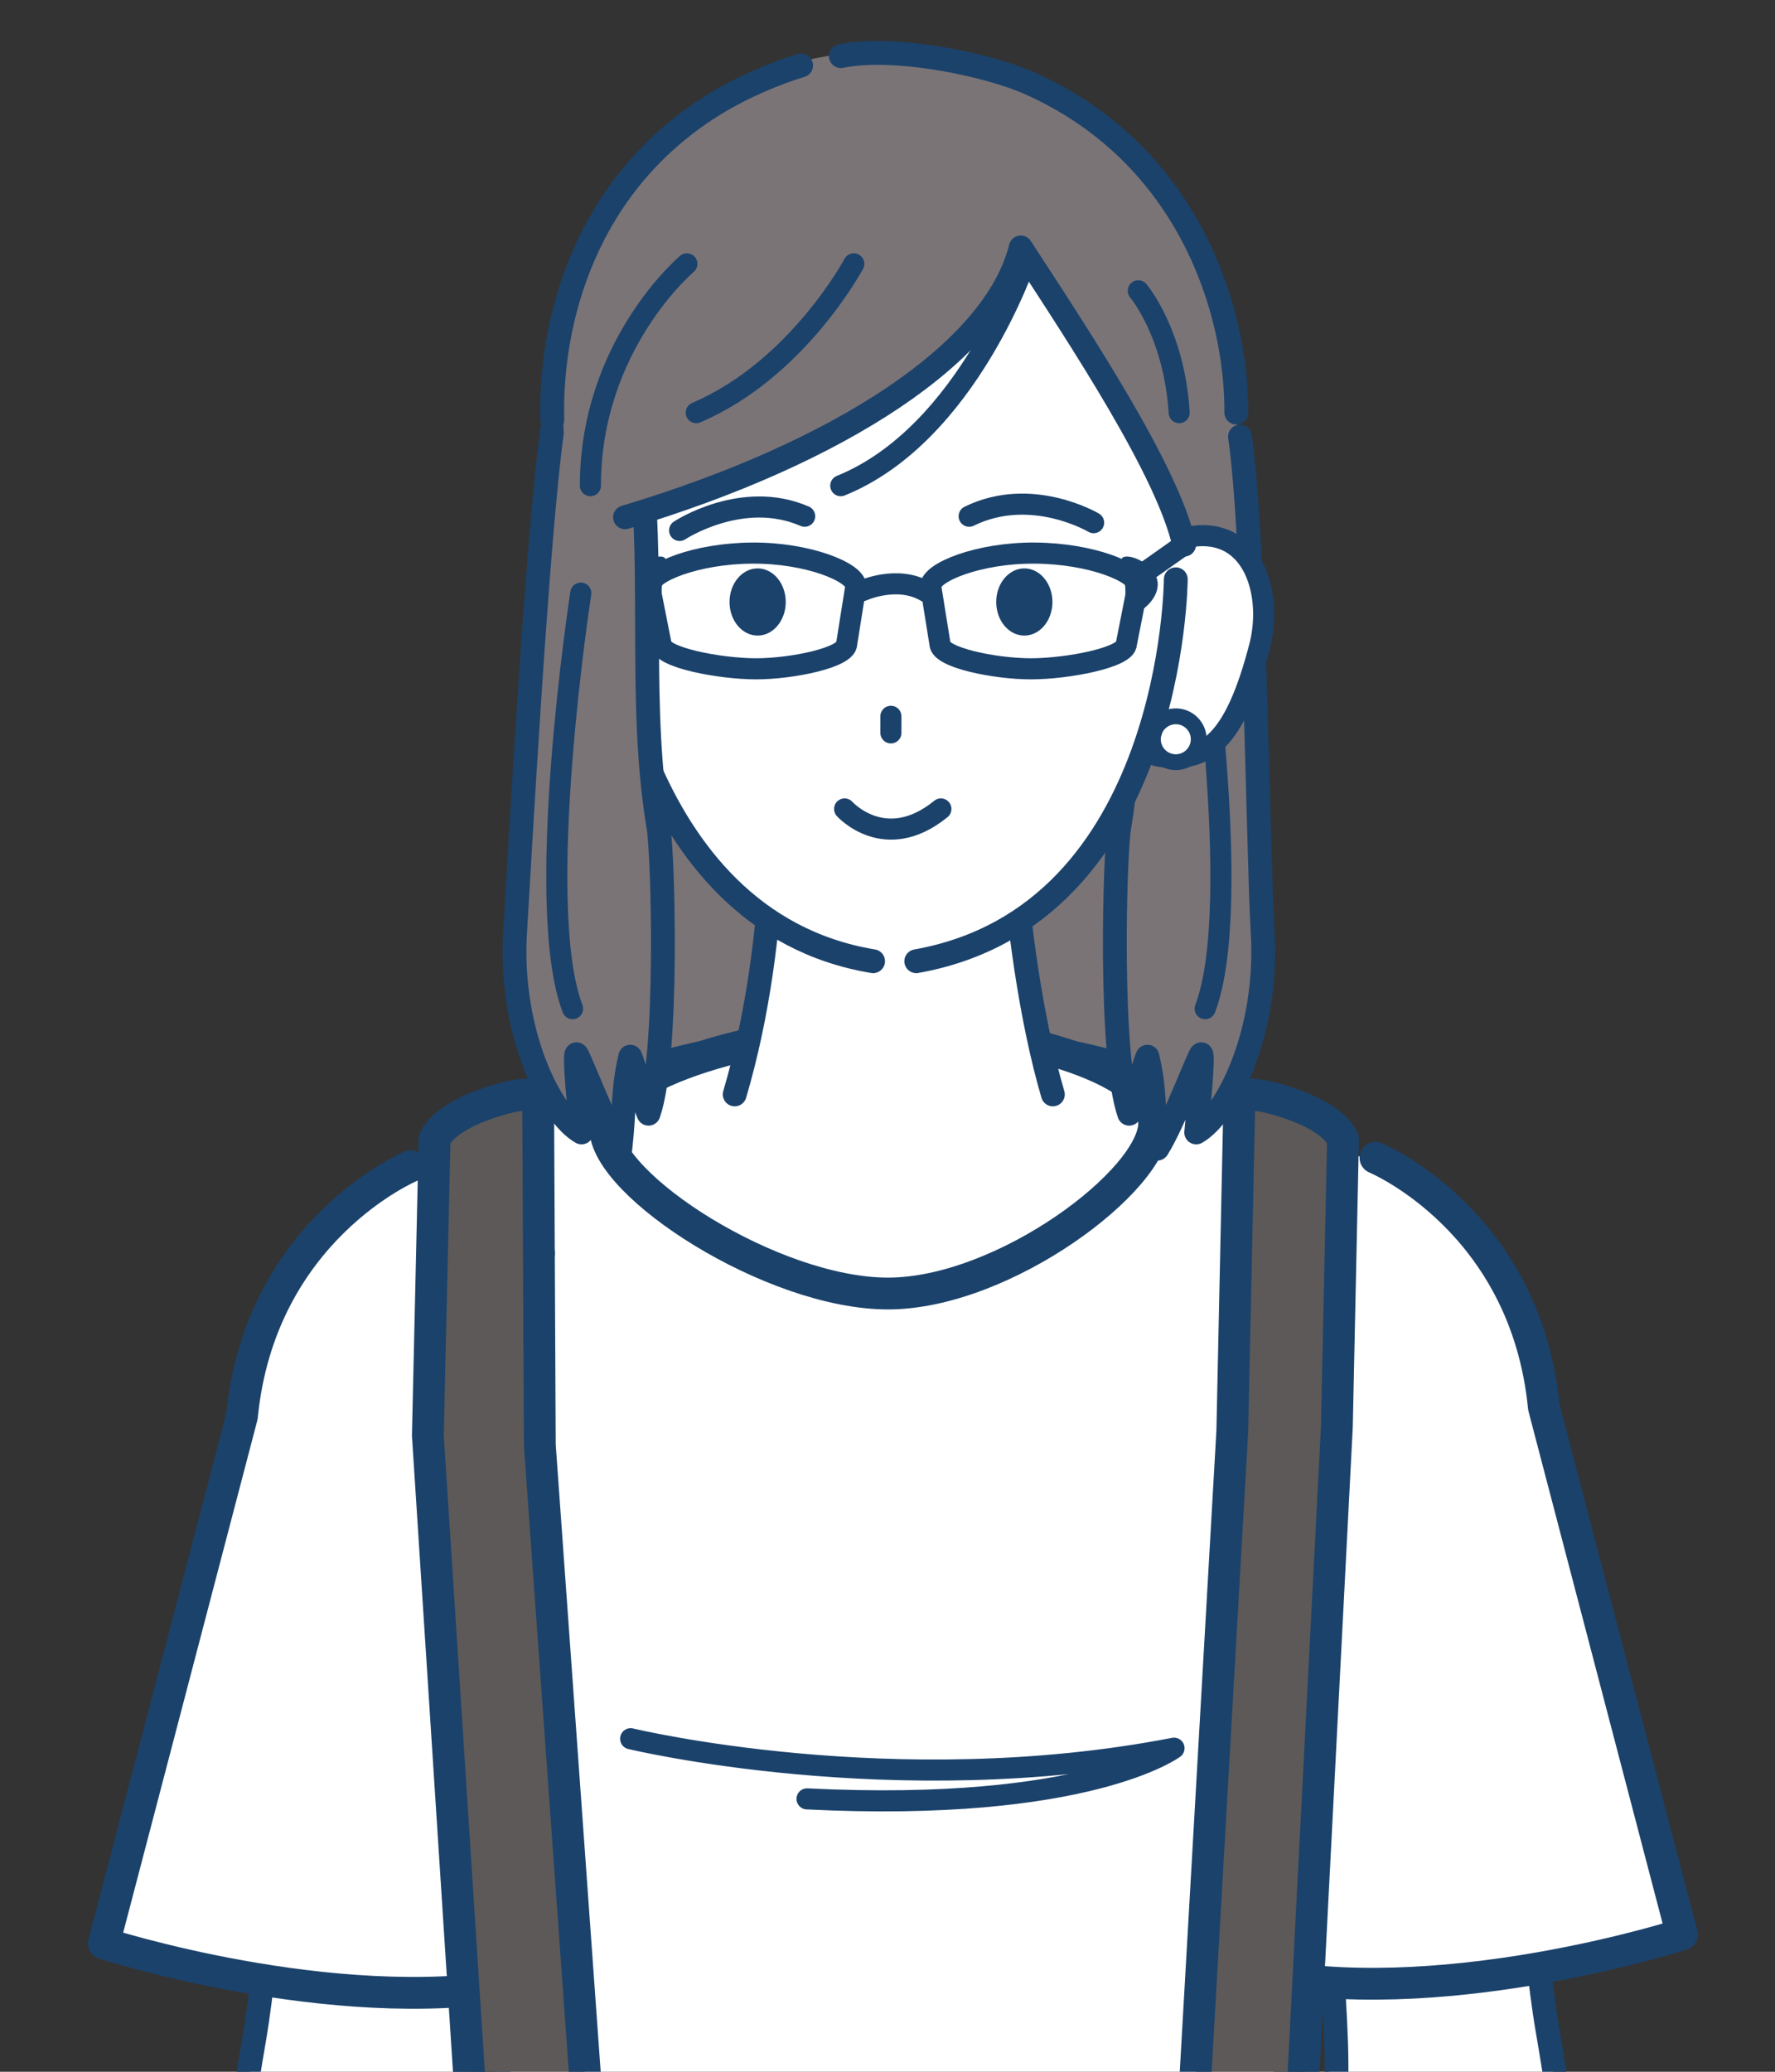
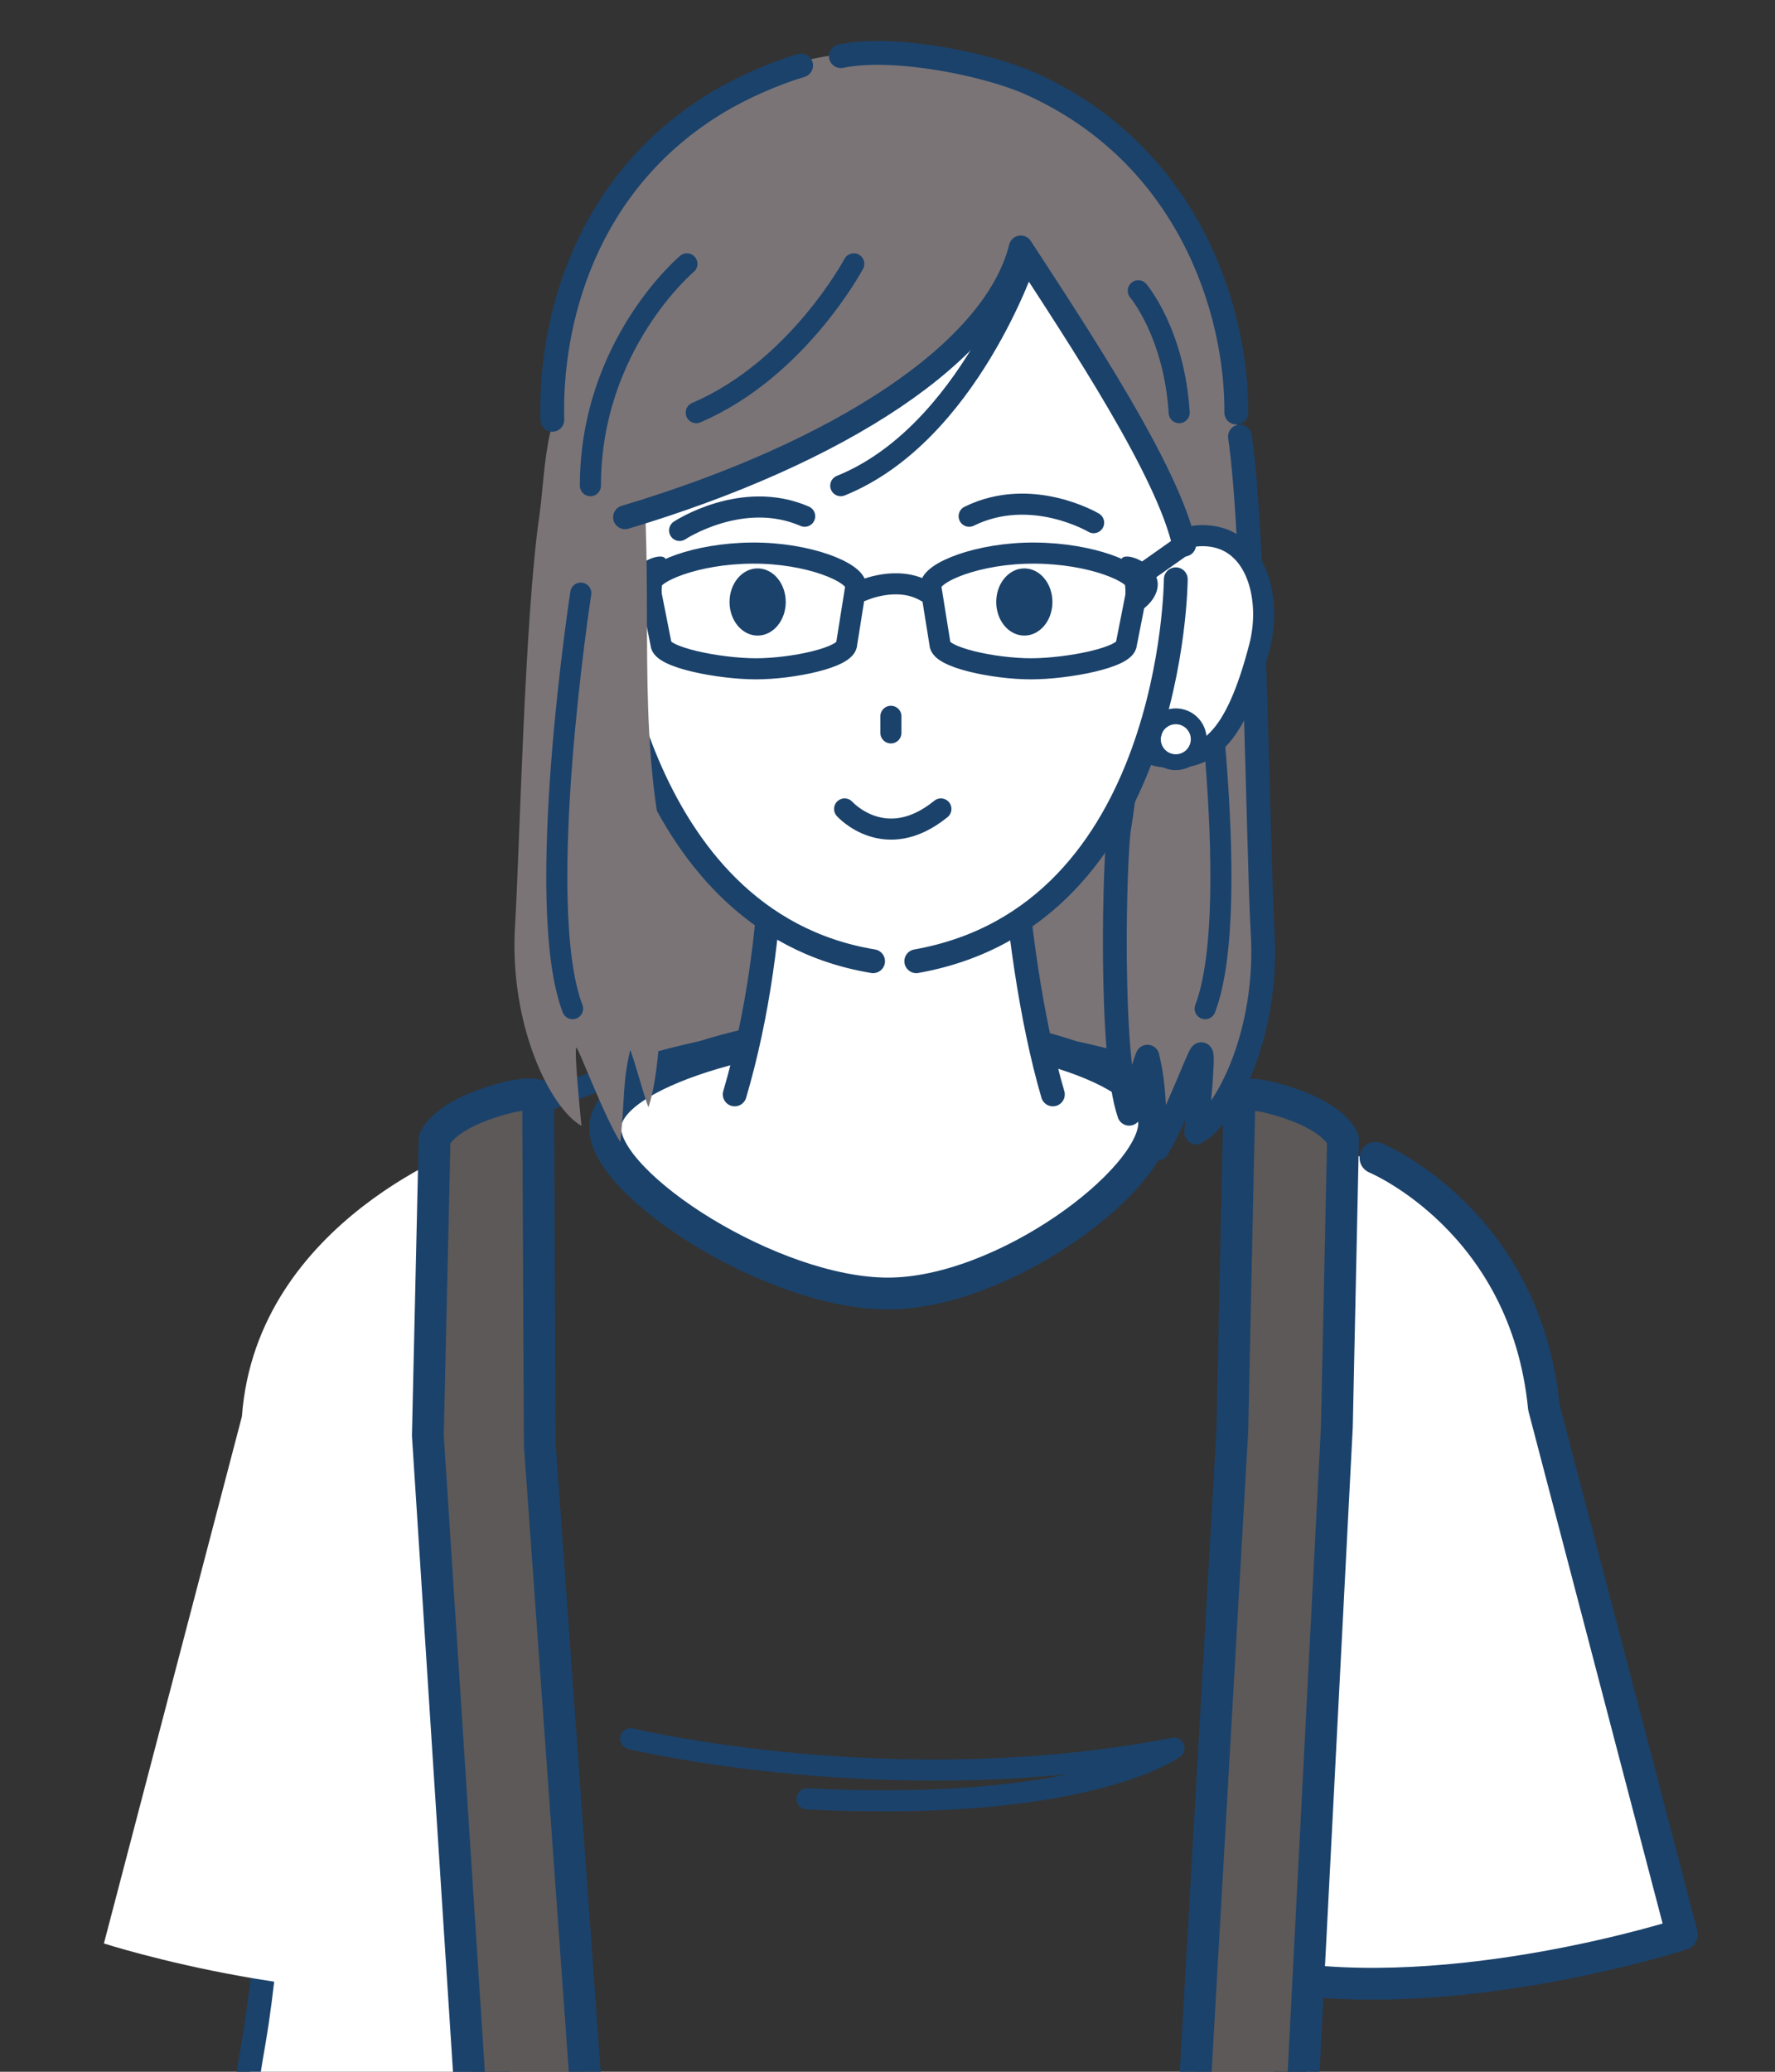
<svg xmlns="http://www.w3.org/2000/svg" width="240" height="280" fill="none">
  <rect width="100%" height="100%" fill="#333333" stroke="none" />
  <g clip-path="url(#clip0_26_7781)">
    <path d="M156.67 85.64H85.09v65.86h71.58V85.64z" fill="#7A7477" stroke="#1B426B" stroke-width="2.85" stroke-linecap="round" stroke-linejoin="round" />
    <path d="M37.65 248.37l26.45 6.03c-.3 6.59-.39 17.82-.17 24.92.66 21.54-11.84 89.48-11.84 89.48l-20.81-1.78s-4.64-34.07 3.07-91.32c.9-6.7 2.58-21.98 3.3-27.32v-.01z" fill="#fff" />
    <path d="M31.28 367.02s-6.54-35.73 3.07-91.32c1.15-6.67 1.82-15.19 2.54-20.54m27.07 4.75c-.3 6.59-1.25 15.97-1.03 23.07.66 21.54-10.84 85.81-10.84 85.81" stroke="#1B426B" stroke-width="3.22" stroke-linecap="round" stroke-linejoin="round" />
    <path d="M63.89 154.68s-29.21 10.1-31.18 36.75l-18.66 71.23s30.75 9.91 55.51 5.58V167.68l-5.67-12.99v-.01z" fill="#fff" />
-     <path d="M55.54 157.62s-20.36 8.51-22.83 33.81l-18.66 71.23s30.75 9.91 55.51 5.58" stroke="#1B426B" stroke-width="4.3" stroke-linecap="round" stroke-linejoin="round" />
-     <path d="M205.97 247.15l-26.45 6.03c.3 6.59.39 17.82.17 24.92-.66 21.54 11.84 89.48 11.84 89.48l20.81-1.78s4.64-34.07-3.07-91.32c-.9-6.7-2.58-21.98-3.3-27.32v-.01z" fill="#fff" />
-     <path d="M212.33 365.79s6.54-35.73-3.07-91.32c-1.15-6.66-1.82-15.19-2.54-20.54m-27.07 4.76c.3 6.59 1.25 15.97 1.03 23.07-.66 21.54 10.84 85.81 10.84 85.81" stroke="#1B426B" stroke-width="3.22" stroke-linecap="round" stroke-linejoin="round" />
    <path d="M177.57 153.46s29.21 10.1 31.18 36.75l18.66 71.23s-30.75 9.91-55.51 5.58V166.46l5.67-12.99v-.01z" fill="#fff" />
    <path d="M185.98 156.48s20.3 8.42 22.77 33.72l18.66 71.23s-30.75 9.91-55.51 5.58" stroke="#1B426B" stroke-width="4.3" stroke-linecap="round" stroke-linejoin="round" />
-     <path d="M60.56 157.93s9.24-11.87 38.43-17.66c4.99-.99 38.16-.14 43.12.45 21.83 2.61 37.09 15.68 37.09 15.68l-4.86 65.29 1.61 117.83c-20.92 10.79-89.27 9.45-110.2-1.34l2.14-115.55-7.34-64.69.01-.01z" fill="#fff" />
    <path d="M62.75 154.49s50.72-33.5 114.92-.66m-92.4 81.16s35.64 8.61 73.47 1.28c0 0-11.72 8.74-49.62 6.85" stroke="#1B426B" stroke-width="2.85" stroke-linecap="round" stroke-linejoin="round" />
    <path d="M156.06 151.79c0 7.7-20.35 23.03-36 23.03-15.65 0-38.23-14.65-38.23-22.35 0-7.7 22.63-13.56 38.27-13.56 15.64 0 35.95 5.18 35.95 12.88h.01z" fill="#fff" stroke="#1B426B" stroke-width="4.3" stroke-linecap="round" stroke-linejoin="round" />
    <path d="M104.62 109.34c-.23 11.05-1.39 25.75-5.28 38.57h43.03c-3.7-12.19-4.95-27.22-5.32-38.57h-32.43z" fill="#fff" />
    <path d="M104.46 114.44c-.51 11.31-1.93 22.63-5.12 33.47m43.02 0c-2.97-10.14-4.79-23.53-5.42-34.1" stroke="#1B426B" stroke-width="3.22" stroke-linecap="round" stroke-linejoin="round" />
    <path d="M167.61 169.91s13.34 26.07 6.74 49.52c0 0-1.55 59.13 1.53 82.98m-103-133.05s-11.58 26.62-4.99 50.07c0 0 .31 61.32-2.77 85.18" stroke="#1B426B" stroke-width="4.3" stroke-linecap="round" stroke-linejoin="round" />
    <path d="M60.73 352.87c-.92 5.31-1.42 8.18-2.76 15.93l66.32 1.56 58.21-2.78c-1.3-7.47-1.58-9.09-2.6-14.67l-4.49-56.38 5.35-103.72.83-38.83s-.83-2.55-6.56-4.63c-5.73-2.08-7.44-1.28-7.44-1.28l-.97 45.35-5.76 100.74s-25.1-1.05-40.47-1.05c-15.37 0-40.28 1.49-40.28 1.49l-7.12-99.27-.23-47.27s-1.71-.8-7.44 1.28-6.56 4.63-6.56 4.63l-.91 40.04 6.55 101.46-3.69 57.39.02.01z" fill="#5C5958" />
    <path d="M182.5 367.58c-1.3-7.47-1.58-9.09-2.6-14.67l-4.49-56.38 5.35-103.72.83-38.83s-.83-2.55-6.56-4.63c-5.73-2.08-7.44-1.28-7.44-1.28l-.97 45.35-5.76 100.74s-25.1-1.05-40.47-1.05c-15.37 0-40.28 1.49-40.28 1.49l-7.12-99.27-.23-47.27s-1.71-.8-7.44 1.28-6.56 4.63-6.56 4.63l-.91 40.04 6.55 101.46-3.69 57.39c-.92 5.31-1.42 8.18-2.76 15.93" stroke="#1B426B" stroke-width="4.3" stroke-linecap="round" stroke-linejoin="round" />
    <path d="M170.73 125.05c.83 13.46-4.75 24.73-8.98 27.11.31-3.08.99-10.24.69-10.57-.19-.21-3.7 9.2-5.94 12.76-.63-5.78-.28-7.97-1.34-12.43-.51 1.09-1.96 6.62-2.47 7.71-2.73-7.81-1.97-34.94-1.35-38.68 2.69-16.14.67-32.8 2.32-49.1.17-1.7 8.09-19.62 9.27-19.03 6.29 3.17 3.64 20.88 4.5 26.77 2.03 13.94 2.68 45.43 3.3 55.46z" fill="#7A7477" />
    <path d="M161.84 80.16s6.49 42.08 1.11 56.16" stroke="#1B426B" stroke-width="2.85" stroke-linecap="round" stroke-linejoin="round" />
    <path d="M167.66 59c2.03 13.94 2.45 56.91 3.06 66.94.83 13.46-4.75 24.73-8.98 27.11.31-3.08.99-10.24.69-10.57-.19-.21-3.7 9.2-5.94 12.76-.63-5.78-.28-7.97-1.34-12.43-.51 1.09-1.96 6.62-2.47 7.71-2.73-7.81-1.97-34.94-1.35-38.68 2.69-16.14.67-32.8 2.32-49.1" stroke="#1B426B" stroke-width="3.22" stroke-linecap="round" stroke-linejoin="round" />
    <path d="M154.02 83.62c-.91 6.44-3.25 17.74 2.93 18.62 6.18.87 10.05-2.13 13.36-14.86 1.63-6.3-.3-14.03-6.48-14.9-6.18-.87-8.89 4.71-9.8 11.15l-.01-.01z" fill="#fff" stroke="#1B426B" stroke-width="2.85" stroke-linecap="round" stroke-linejoin="round" />
    <path d="M162.08 99.91c0 1.71-1.39 3.1-3.1 3.1-1.71 0-3.1-1.39-3.1-3.1 0-1.71 1.39-3.1 3.1-3.1 1.71 0 3.1 1.39 3.1 3.1z" fill="#fff" stroke="#1B426B" stroke-width="2.14" stroke-linecap="round" stroke-linejoin="round" />
    <path d="M160.65 53.92c-1.36-30.42-18.31-44.66-39.51-45.05-21.46-.4-40.18 12.49-41.45 43.99-1.02 25.35 5.73 55.82 21.16 69.73 14.15 12.76 31.01 5.76 35.65 2.48 17.41-12.3 25.37-43.6 24.14-71.15h.01z" fill="#fff" />
    <path d="M142.3 81.36c0 2.51-1.7 4.54-3.8 4.54-2.1 0-3.8-2.03-3.8-4.54 0-2.51 1.7-4.54 3.8-4.54 2.1 0 3.8 2.03 3.8 4.54zm-39.86 4.54c2.098 0 3.8-2.033 3.8-4.54s-1.702-4.54-3.8-4.54c-2.099 0-3.8 2.033-3.8 4.54s1.701 4.54 3.8 4.54z" fill="#1B426B" />
    <path d="M81.82 80.81s3.27 43.65 36.23 49.1m40.93-51.62s-.21 45.43-35.09 51.62" stroke="#1B426B" stroke-width="3.22" stroke-linecap="round" stroke-linejoin="round" />
    <path d="M120.46 96.81v2.24m-6.26 10.28s5.48 6.13 13.02 0M91.89 71.69s8.46-5.59 16.91-1.92m39.07.87s-8.42-5-16.83-.87m-28.82 20.62c4.89 0 12.26-1.52 12.26-3.38l1.24-7.79c0-1.86-6.43-4.52-14.02-4.47-7.59.05-13.87 2.61-13.87 4.47l1.54 7.79c0 1.86 7.97 3.38 12.86 3.38h-.01zm37.17 0c-4.91 0-12.3-1.52-12.3-3.38l-1.25-7.79c0-1.86 6.45-4.52 14.08-4.47 7.62.05 13.92 2.61 13.92 4.47l-1.54 7.79c0 1.86-8 3.38-12.91 3.38zm20.72-16.78l-5.06 3.57m-38.47 2.66s4.78-2.2 8.67.14" stroke="#1B426B" stroke-width="2.85" stroke-linecap="round" stroke-linejoin="round" />
    <path d="M89.49 79.3c-.19 2.16.59 3.86-.76 3.75-1.35-.11-3.82-2.13-3.63-4.29.19-2.16 2.96-3.65 4.31-3.54 1.35.11.27 1.92.08 4.08zm62.65 0c.19 2.16-.59 3.86.76 3.75 1.35-.11 3.82-2.13 3.63-4.29-.19-2.16-2.96-3.65-4.31-3.54-1.35.11-.27 1.92-.08 4.08z" fill="#1B426B" />
    <path d="M69.64 125.05c-.83 13.46 4.75 24.73 8.98 27.11-.31-3.08-.99-10.24-.69-10.57.19-.21 3.7 9.2 5.94 12.76.63-5.78.28-7.97 1.34-12.43.51 1.09 1.96 6.62 2.47 7.71 2.73-7.81 1.97-34.94 1.35-38.68-2.69-16.14-.66-32.8-2.32-49.1-.17-1.7-5.74-12.57-6.91-11.97-6.29 3.17-6 13.83-6.86 19.71-2.03 13.94-2.68 45.43-3.3 55.46z" fill="#7A7477" />
    <path d="M78.53 80.16s-6.49 42.08-1.11 56.16" stroke="#1B426B" stroke-width="2.85" stroke-linecap="round" stroke-linejoin="round" />
-     <path d="M74.7 57.94c-2.03 13.94-4.44 57.97-5.05 68-.83 13.46 4.75 24.73 8.98 27.11-.31-3.08-.99-10.24-.69-10.57.19-.21 3.7 9.2 5.94 12.76.63-5.78.28-7.97 1.34-12.43.51 1.09 1.96 6.62 2.47 7.71 2.73-7.81 1.97-34.94 1.35-38.68-2.69-16.14-.66-32.8-2.32-49.1" stroke="#1B426B" stroke-width="3.22" stroke-linecap="round" stroke-linejoin="round" />
    <path d="M139.2 11.25c41.19 18.11 20.38 61.13 20.38 61.13-7-16-8.33-18.61-21.57-38.94-3.77 15.14-27.08 29.33-59.83 37.72 0 0-11.47-39.95 19.37-58.36 12.62-7.53 28.18-7.47 41.64-1.56l.01.01z" fill="#7A7477" />
    <path d="M74.68 56.74c-.35-12.97 4.23-32.1 22.52-43.01 3.22-1.92 7.56-3.83 11.12-4.88m51.79 64.76c-2.19-9.93-14.02-27.79-22.09-40.17-3.52 14.14-24.56 27.8-53.51 36.47" stroke="#1B426B" stroke-width="3.22" stroke-linecap="round" stroke-linejoin="round" />
    <path d="M138.83 34.83s-7.89 23.84-25.15 30.81" stroke="#1B426B" stroke-width="2.85" stroke-linecap="round" stroke-linejoin="round" />
    <path d="M113.69 7.59c7.31-1.51 19.92 1.16 25.51 3.65 21.63 9.63 28.06 30.91 27.96 44.52" stroke="#1B426B" stroke-width="3.22" stroke-linecap="round" stroke-linejoin="round" />
    <path d="M92.88 35.66S79.83 46.62 79.83 65.64m74.08-26.34s4.85 5.69 5.53 16.47m-44-20.11s-7.61 14.27-21.3 20.11" stroke="#1B426B" stroke-width="2.85" stroke-linecap="round" stroke-linejoin="round" />
  </g>
  <defs>
    <clipPath id="clip0_26_7781">
      <path fill="#fff" d="M0 0h240v280H0z" />
    </clipPath>
  </defs>
</svg>